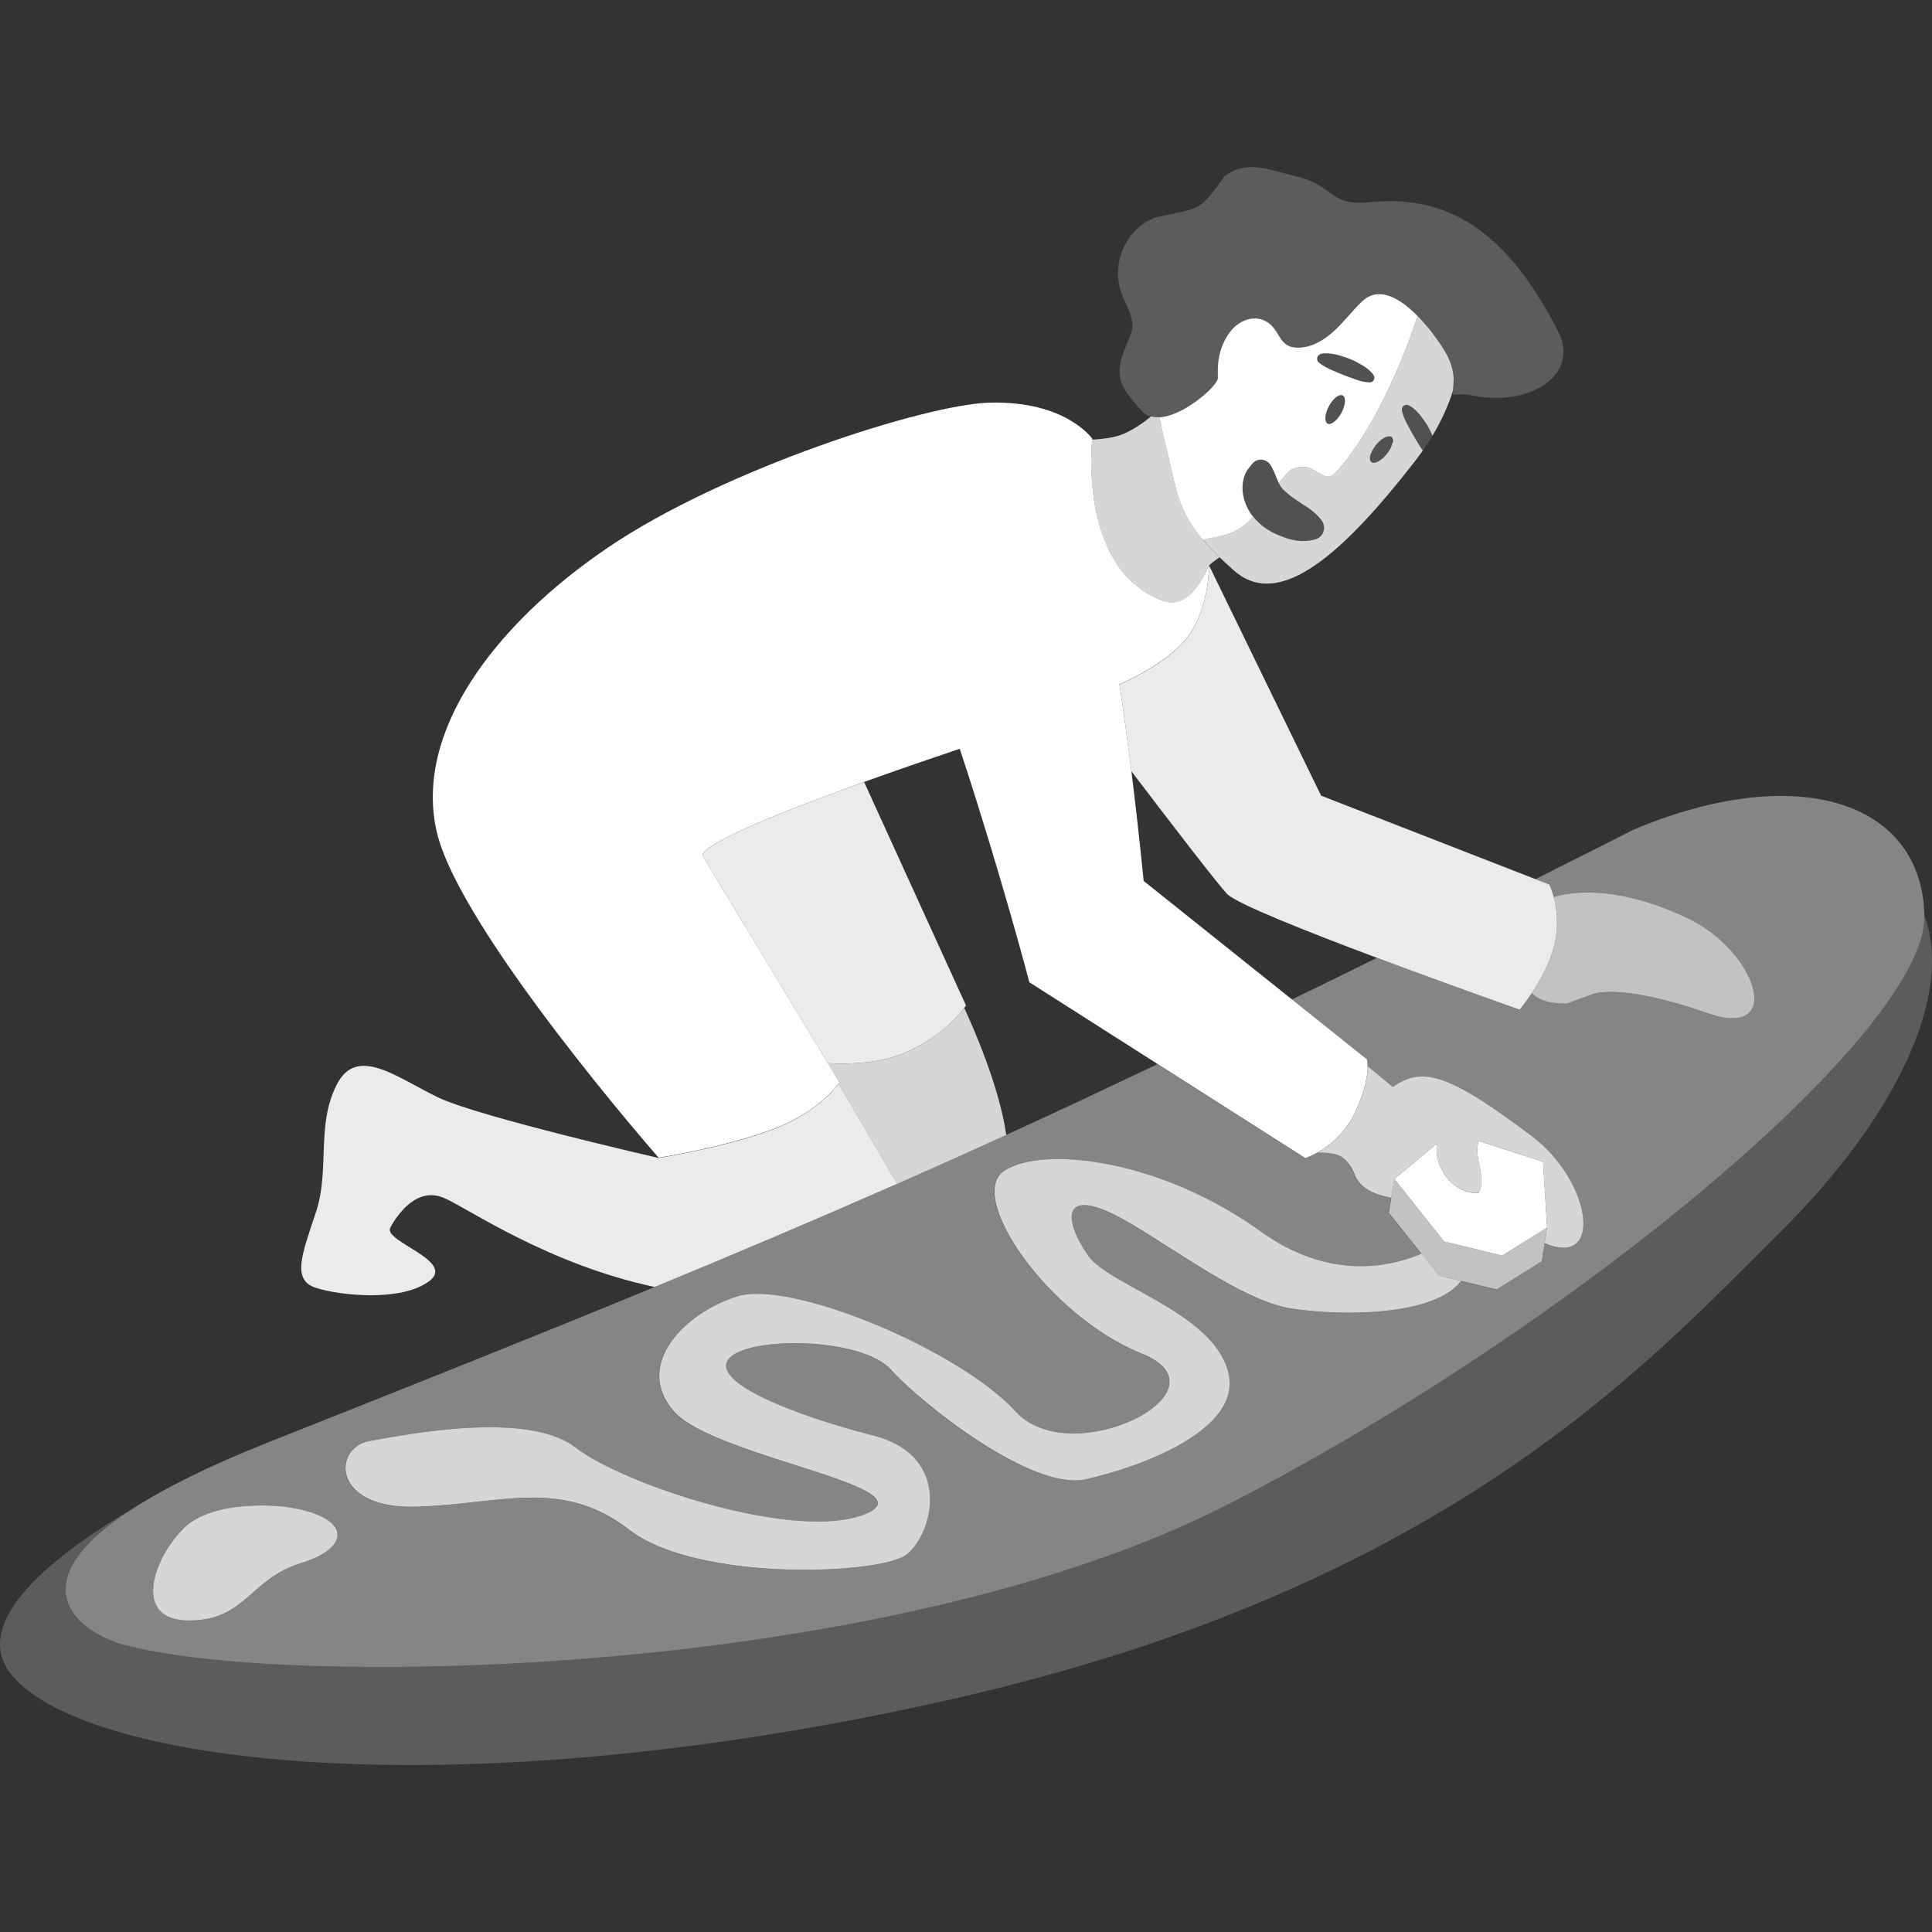
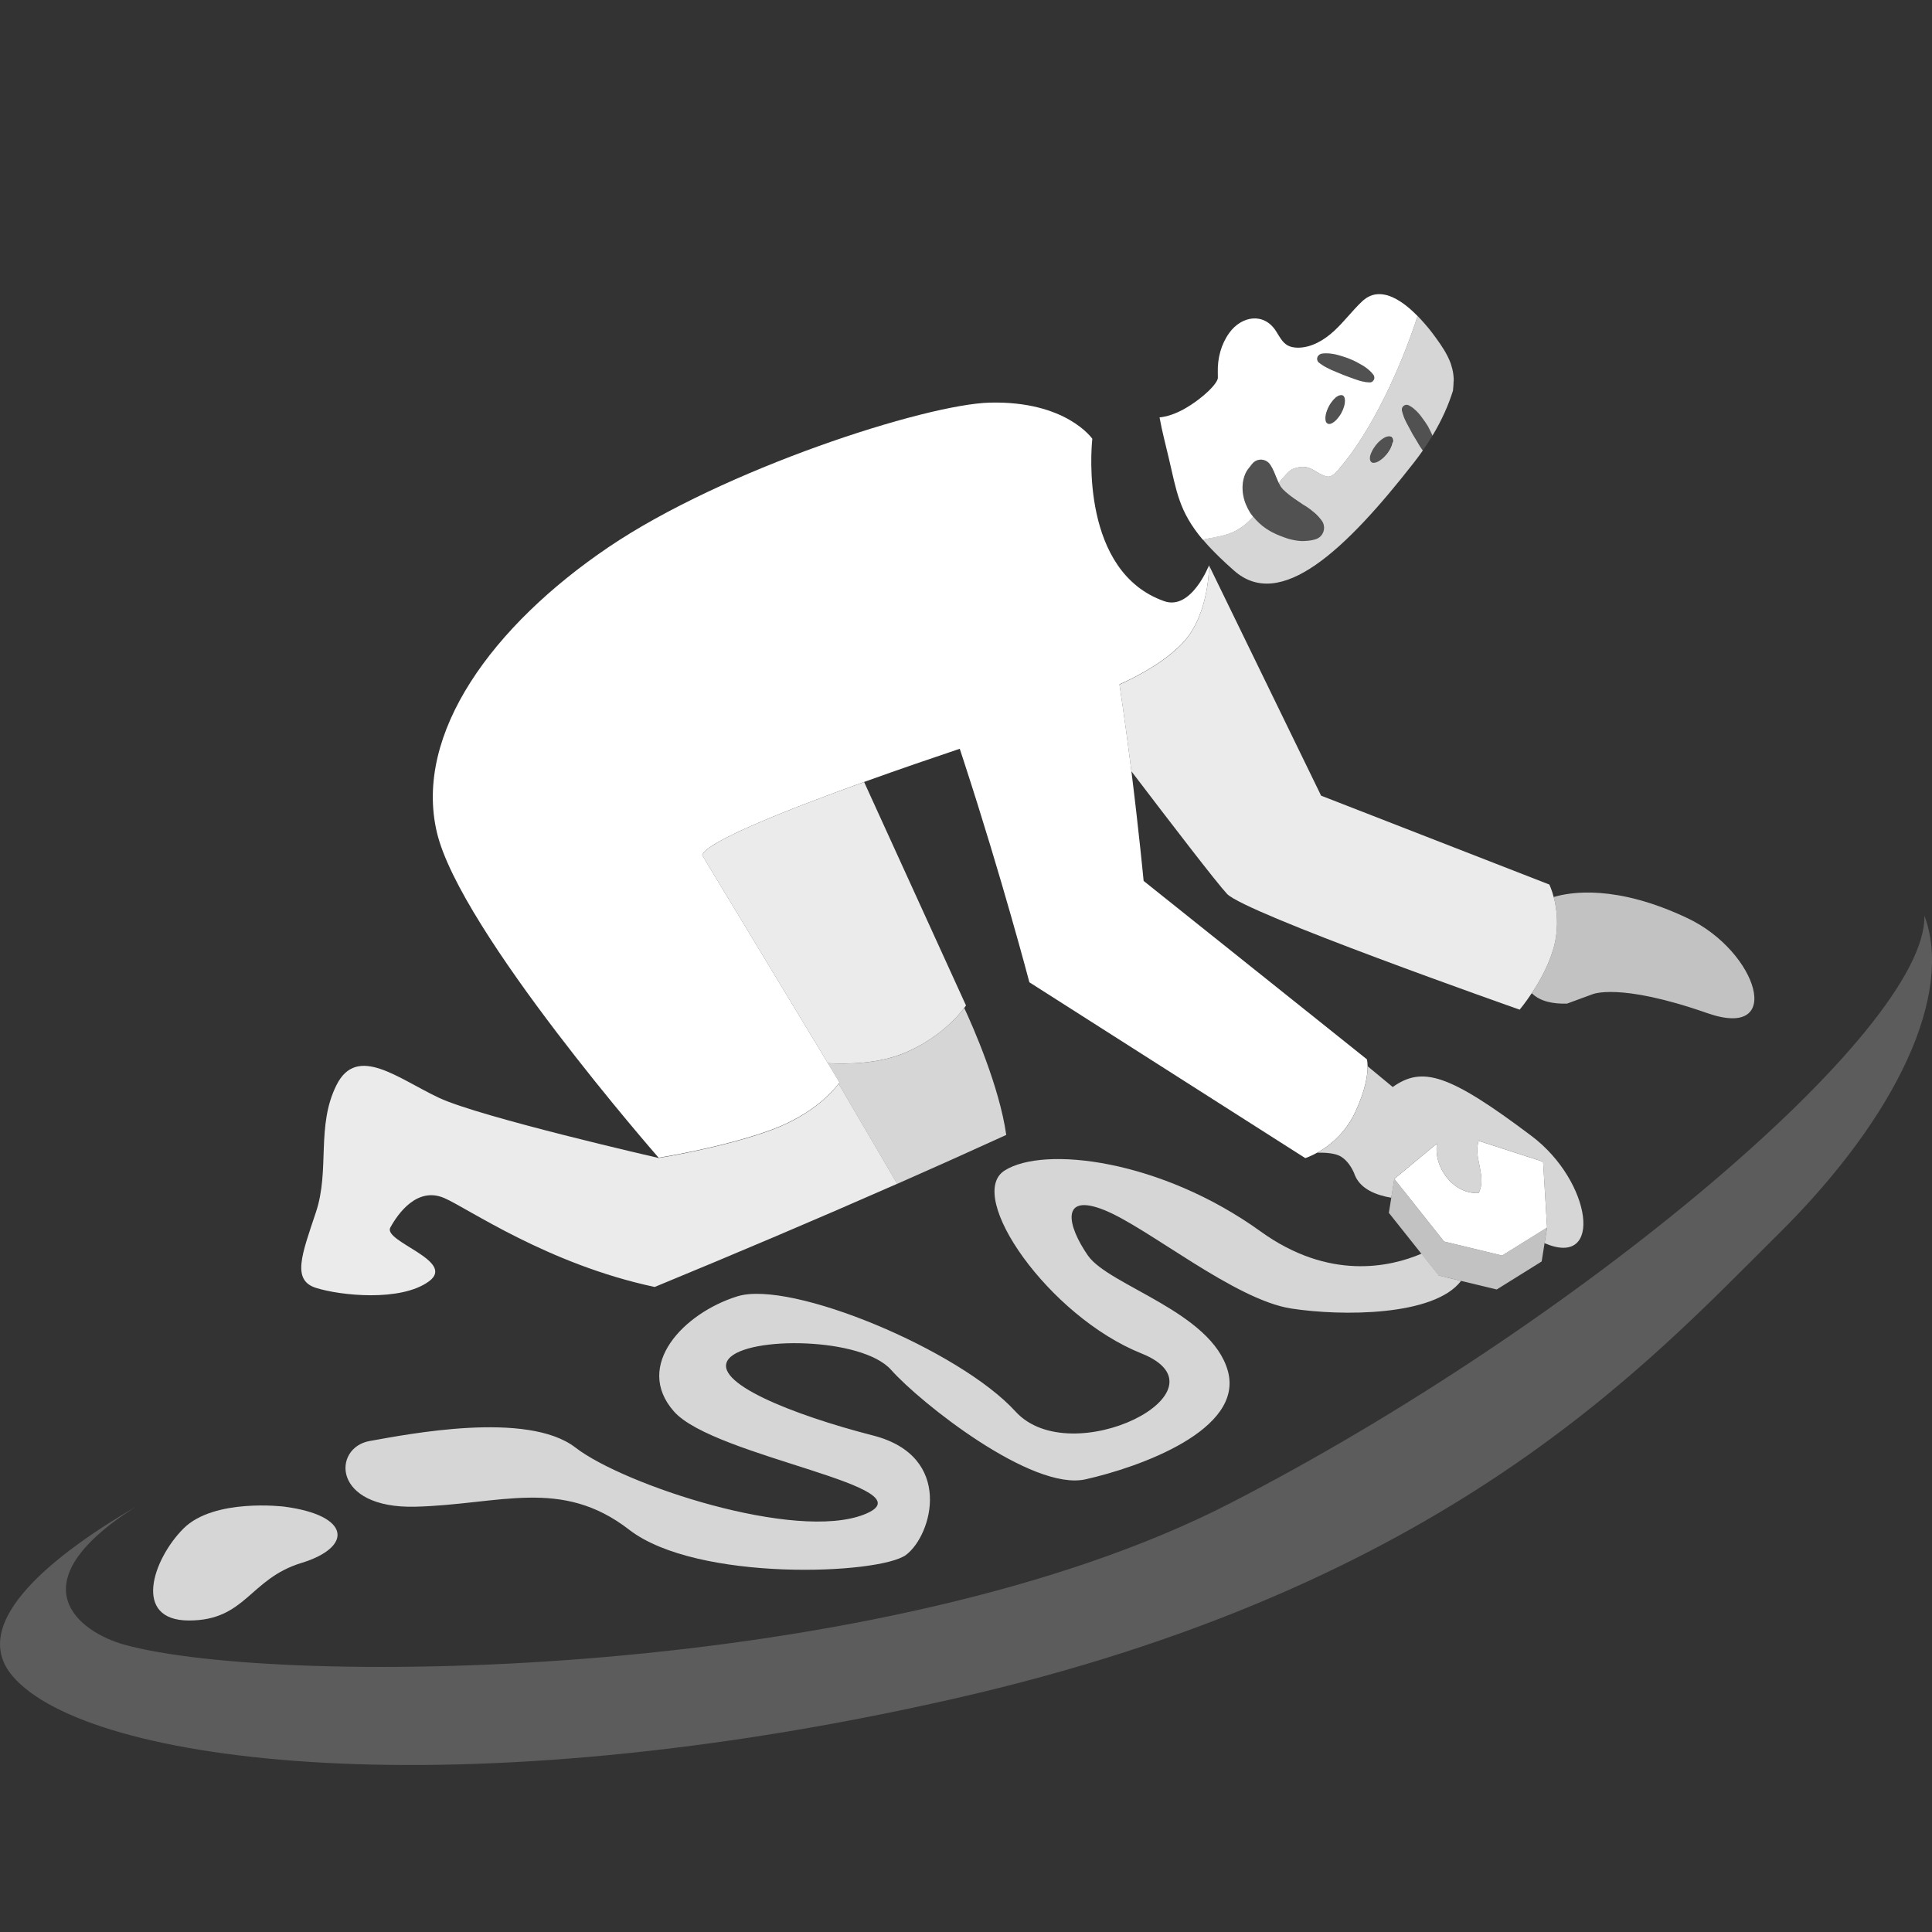
<svg xmlns="http://www.w3.org/2000/svg" viewBox="0 0 300 300">
  <rect x="0" y="0" width="300" height="300" fill="#333333" stroke="none" />
  <g fill="#fff">
    <path d="m 140.44 163.51 c -3.87 1.64 -8.62 1.76 -11.89 1.59 l 1.81 3 s -.05 .07 -.14 .2 l 9.09 15.53 c 5.63 -2.48 11.27 -5.01 16.94 -7.6 -1.06 -7.49 -5.15 -16.76 -6.52 -19.71 -.86 1.14 -3.84 4.68 -9.29 7 z" opacity=".8" />
-     <path d="m 180.77 93.37 c 4.22 1.49 6.97 -5.58 6.97 -5.58 s .61 -.58 1.63 -1.25 c -.45 -.44 -.88 -.86 -1.26 -1.27 -.31 -.32 -.6 -.63 -.87 -.94 -.03 -.04 -.06 -.07 -.08 -.1 -.14 -.15 -.26 -.3 -.39 -.45 -1.86 -2.22 -2.88 -4.1 -3.58 -6.08 -.7 -1.97 -1.09 -4.05 -1.7 -6.62 -.49 -2.09 -1.03 -4.1 -1.41 -6.21 -.01 -.02 -.01 -.05 -.01 -.08 -.01 0 -.02 0 -.03 0 v -.01 c -.1 .01 -.2 .01 -.29 .01 -.1 0 -.2 0 -.28 -.01 -.1 0 -.19 -.02 -.28 -.03 -.16 -.02 -.3 -.05 -.45 -.09 -1.51 1.23 -3.52 2.61 -5.39 3.09 -1.25 .32 -2.57 .46 -3.76 .51 -.17 1.68 -1.77 20.52 11.17 25.09 z" opacity=".8" />
    <path d="m 140.44 163.51 c 5.45 -2.31 8.43 -5.85 9.29 -7 .18 -.24 .27 -.38 .27 -.38 l -15.82 -34.7 c -11.99 4.31 -24.62 9.31 -25.14 11.39 l 19.51 32.27 c 3.27 .18 8.02 .05 11.89 -1.59 z" opacity=".9" />
    <path d="m 139.31 183.81 l -9.09 -15.53 c -.66 .9 -3.77 4.73 -10.42 7.18 -7.57 2.79 -17.54 4.35 -17.54 4.35 s -27.69 -6.34 -34.07 -9.33 -12.75 -8.37 -15.94 -1.99 -1 13.15 -3.19 19.73 -3.79 10.56 0 11.76 13.15 2.19 17.53 -1 -7.17 -6.18 -5.98 -8.37 c 1.2 -2.19 4.18 -6.38 8.37 -4.58 3.58 1.53 16.06 10.28 32.68 13.81 12.68 -5.23 25.14 -10.51 37.63 -16.01 z" opacity=".9" />
    <path d="m 130.22 168.28 c .09 -.13 .14 -.2 .14 -.2 l -1.81 -3 -19.51 -32.27 c .52 -2.08 13.16 -7.07 25.14 -11.39 5.5 -1.98 10.86 -3.81 14.85 -5.15 .22 .67 .44 1.33 .65 1.99 5.98 18.33 10.16 34.27 10.16 34.27 l 19.91 12.69 22.93 14.61 s .78 -.24 1.87 -.85 c 1.75 -.97 4.31 -2.89 5.9 -6.32 1.64 -3.53 1.92 -5.86 1.91 -7.09 -.01 -.72 -.11 -1.08 -.11 -1.08 l -11.65 -9.31 -23.02 -18.39 s -.7 -7.4 -1.9 -17.05 c -.53 -4.21 -1.15 -8.83 -1.85 -13.47 3.32 -1.5 7.19 -3.67 9.81 -6.44 4.19 -4.43 4.1 -12.06 4.1 -12.06 s -2.75 7.07 -6.97 5.58 c -12.94 -4.57 -11.34 -23.41 -11.17 -25.09 .01 -.08 .01 -.13 .01 -.13 s -4.05 -5.91 -15.92 -5.61 c -9.98 .26 -41.31 10.32 -59.24 22.47 s -30.21 28.89 -26.62 44.23 34.44 50.55 34.44 50.55 9.97 -1.56 17.54 -4.35 c 6.65 -2.45 9.76 -6.28 10.42 -7.18 z" />
    <path d="m 221.87 66.42 c -.01 -.01 0 -.01 -.01 -.02 -.03 -.06 -.07 -.11 -.1 -.17 -.07 -.12 -.14 -.24 -.22 -.36 -.07 -.12 -.14 -.24 -.23 -.35 -.16 -.23 -.32 -.45 -.49 -.68 -.11 -.15 -.23 -.3 -.34 -.44 -.1 -.13 -.2 -.25 -.31 -.37 -.09 -.1 -.18 -.2 -.28 -.29 -.02 -.03 -.05 -.04 -.08 -.07 -.01 -.02 -.02 -.03 -.04 -.03 -.07 -.08 -.15 -.14 -.23 -.21 l -.16 -.13 c -.19 -.14 -.39 -.27 -.61 -.38 -.15 -.07 -.31 -.1 -.47 -.07 -.4 .07 -.66 .45 -.6 .85 h .01 v .01 l .03 .11 c .03 .15 .07 .3 .11 .44 h .01 c .04 .18 .11 .34 .17 .51 l .01 .01 c .06 .17 .13 .33 .2 .48 h .01 c .07 .16 .15 .31 .22 .46 h .01 c .32 .61 .63 1.22 .97 1.81 h .01 c .17 .3 .35 .59 .53 .88 .18 .3 .36 .59 .53 .88 .14 .21 .28 .43 .42 .64 .55 -.79 1.07 -1.56 1.53 -2.33 -.11 -.24 -.21 -.48 -.33 -.71 -.08 -.17 -.17 -.33 -.26 -.5 z" opacity=".15" />
-     <path d="m 179.47 64.81 c .09 0 .19 .01 .28 .01 s .19 0 .29 -.01 v .01 c .01 0 .02 -.01 .03 0 v -.01 c .19 -.01 .38 -.04 .57 -.07 .2 -.03 .38 -.07 .58 -.12 .05 -.02 .1 -.03 .14 -.04 .78 -.21 1.57 -.56 2.35 -.96 .87 -.47 1.72 -1.03 2.47 -1.62 .26 -.19 .49 -.38 .72 -.58 .27 -.23 .52 -.46 .75 -.67 .16 -.15 .32 -.3 .45 -.46 .09 -.1 .19 -.21 .27 -.3 .13 -.15 .24 -.3 .34 -.43 .25 -.36 .4 -.66 .41 -.87 .01 -.28 .01 -.56 -.01 -.85 -.06 -2.22 .53 -4.38 1.77 -6.12 1.88 -2.65 5.4 -3.27 7.29 -.26 .51 .81 .96 1.73 1.81 2.2 .47 .25 1.02 .34 1.56 .34 2.1 .01 4.06 -1.16 5.63 -2.6 1.55 -1.43 2.82 -3.14 4.36 -4.6 .14 -.13 .27 -.24 .41 -.34 .11 -.08 .22 -.16 .33 -.23 .08 -.04 .15 -.1 .23 -.13 .05 -.03 .09 -.05 .14 -.07 .07 -.04 .14 -.07 .22 -.1 .13 -.05 .26 -.09 .38 -.13 .23 -.06 .47 -.09 .71 -.11 .47 -.03 .96 .03 1.46 .17 .14 .04 .29 .09 .44 .14 .04 .02 .09 .03 .12 .06 .15 .05 .3 .11 .44 .19 .05 .02 .1 .04 .14 .07 .11 .06 .21 .11 .32 .16 l .05 .03 c .36 .2 .72 .43 1.07 .69 .25 .18 .49 .37 .73 .58 .1 .07 .21 .16 .31 .26 .26 .22 .51 .45 .75 .7 .12 .11 .24 .23 .35 .34 .41 .42 .8 .85 1.18 1.29 .37 .43 .73 .85 1.05 1.28 .24 .29 .46 .59 .65 .88 .47 .65 .87 1.25 1.16 1.71 .07 .1 .13 .21 .19 .31 .05 .07 .09 .13 .12 .21 .18 .33 .34 .64 .48 .94 .04 .1 .09 .18 .12 .27 .12 .25 .21 .51 .28 .75 0 .02 .01 .04 .01 .05 .04 .11 .08 .24 .1 .35 .05 .14 .08 .28 .1 .41 .04 .13 .06 .26 .08 .4 s .04 .25 .05 .38 c .04 .33 .05 .64 .04 .94 0 .2 -.01 .38 -.02 .58 -.02 .28 -.04 .56 -.07 .83 -.02 .22 -.04 .42 -.06 .63 1.23 -.07 2.08 -.08 2.42 0 9.22 2.14 17.44 -2.91 13.95 -9.79 -8.49 -16.7 -17.97 -21.23 -29.39 -20.1 -6.29 .63 -5.28 -2.68 -11.57 -4.08 -3.83 -.89 -7.29 -2.62 -10.85 .05 -4.07 5.7 -3.73 4.81 -10.63 6.38 -4.55 1.52 -7.1 7.07 -5.38 11.77 .68 1.87 1.94 3.71 1.69 5.62 -.89 2.91 -3.11 5.94 -1.29 9.15 .23 .42 .63 .99 1.14 1.64 0 .01 .02 .02 .02 .03 .26 .33 .54 .68 .84 1.02 s .62 .69 .95 1.04 c .14 .14 .3 .25 .47 .36 .1 .06 .2 .11 .3 .16 .08 .04 .15 .06 .22 .09 .06 .03 .13 .05 .19 .07 .03 .01 .06 .01 .08 .02 .14 .04 .29 .07 .45 .09 .09 .02 .18 .03 .28 .03 z" opacity=".2" />
    <path d="m 192.78 81.88 c .66 -.47 1.27 -1.03 1.81 -1.63 -.15 -.19 -.3 -.4 -.44 -.59 -.51 -.83 -.93 -1.76 -1.09 -2.7 -.19 -.93 -.14 -1.82 .02 -2.5 .17 -.69 .39 -1.2 .71 -1.61 l .66 -.84 c .59 -.73 1.67 -.86 2.42 -.26 .14 .1 .25 .24 .34 .37 .56 .82 .77 1.55 1.01 2.09 .13 .33 .24 .58 .34 .79 .89 -1.09 1.72 -2.01 2.19 -2.18 2.83 -1.04 3.29 .73 5.34 1.18 .68 .15 1.42 -.69 1.79 -1.13 5.1 -5.88 9.67 -15.8 12.24 -23.8 -.11 -.12 -.23 -.23 -.35 -.34 -.25 -.25 -.5 -.48 -.75 -.7 -.1 -.1 -.21 -.19 -.31 -.26 -.24 -.21 -.48 -.4 -.73 -.58 -.35 -.26 -.71 -.48 -1.07 -.69 l -.05 -.03 c -.11 -.05 -.21 -.11 -.32 -.16 -.04 -.03 -.09 -.05 -.14 -.07 -.14 -.08 -.29 -.14 -.44 -.19 -.04 -.02 -.08 -.04 -.12 -.06 -.15 -.05 -.3 -.1 -.44 -.14 -.49 -.13 -.98 -.2 -1.46 -.17 -.24 .02 -.48 .05 -.71 .11 -.12 .04 -.25 .08 -.38 .13 -.08 .03 -.15 .07 -.22 .1 -.05 .02 -.1 .04 -.14 .07 -.08 .03 -.15 .09 -.23 .13 -.11 .06 -.22 .14 -.33 .23 -.14 .1 -.27 .21 -.41 .34 -1.54 1.45 -2.81 3.17 -4.36 4.6 -1.57 1.44 -3.52 2.6 -5.63 2.6 -.54 -.01 -1.09 -.09 -1.56 -.34 -.85 -.47 -1.3 -1.39 -1.81 -2.2 -1.89 -3.01 -5.4 -2.39 -7.29 .26 -1.25 1.74 -1.83 3.9 -1.77 6.12 .01 .29 .01 .56 .01 .85 -.01 .21 -.16 .51 -.41 .87 -.1 .13 -.21 .28 -.34 .43 -.09 .1 -.18 .2 -.27 .3 -.14 .16 -.29 .31 -.45 .46 -.23 .22 -.48 .44 -.75 .67 -.23 .2 -.47 .39 -.72 .58 -.75 .58 -1.61 1.14 -2.47 1.62 -.77 .4 -1.57 .75 -2.35 .96 -.05 .01 -.09 .02 -.14 .04 -.2 .05 -.39 .09 -.58 .12 -.19 .04 -.38 .07 -.57 .08 .01 .02 .01 .05 .01 .08 .38 2.11 .92 4.12 1.41 6.21 .61 2.57 1 4.65 1.7 6.62 .7 1.98 1.72 3.86 3.58 6.08 1.52 -.34 3.14 -.5 4.55 -1.11 .52 -.22 1.01 -.5 1.46 -.81 z m 16.03 -19.22 c -.01 .06 -.01 .1 -.03 .15 -.04 .21 -.11 .44 -.2 .67 -.01 .05 -.04 .11 -.06 .16 -.07 .17 -.15 .33 -.24 .5 -.09 .16 -.17 .3 -.27 .43 -.05 .08 -.1 .15 -.16 .22 -.07 .1 -.15 .2 -.23 .28 -.03 .03 -.04 .05 -.06 .07 -.07 .08 -.14 .14 -.2 .2 -.14 .13 -.27 .22 -.4 .3 v .01 c -.14 .08 -.26 .13 -.38 .16 -.04 .02 -.08 .02 -.12 .02 -.07 .01 -.15 0 -.22 -.02 -.03 -.01 -.07 -.02 -.1 -.04 -.14 -.08 -.24 -.21 -.28 -.39 -.03 -.11 -.05 -.24 -.05 -.39 -.01 -.13 .01 -.27 .03 -.43 .02 -.13 .05 -.26 .08 -.4 .04 -.13 .08 -.26 .13 -.39 0 -.01 .01 -.03 .01 -.03 .04 -.1 .08 -.21 .13 -.32 .05 -.12 .11 -.23 .17 -.34 v -.01 c .11 -.2 .23 -.4 .36 -.57 .07 -.1 .15 -.21 .23 -.3 .03 -.03 .04 -.05 .07 -.08 .05 -.07 .11 -.12 .17 -.18 .08 -.08 .15 -.15 .23 -.22 .11 -.09 .22 -.16 .34 -.22 .05 -.03 .11 -.06 .16 -.08 .01 0 .02 -.01 .03 -.01 l .13 -.03 c .06 -.01 .12 -.02 .18 -.02 .03 0 .05 0 .08 .01 .02 0 .05 0 .07 .01 .04 0 .08 .02 .11 .04 .13 .07 .23 .21 .27 .4 .02 .04 .03 .09 .03 .14 .03 .19 .03 .43 -.01 .67 z m -4.07 -7.45 c .13 -.16 .31 -.26 .5 -.29 .79 -.12 1.53 -.02 2.25 .14 .35 .09 .71 .19 1.07 .31 .18 .05 .35 .11 .52 .17 .18 .06 .35 .13 .52 .2 .35 .13 .67 .29 1.01 .46 .32 .17 .65 .35 .97 .54 .11 .07 .22 .13 .32 .21 .07 .04 .13 .08 .18 .12 .1 .07 .19 .14 .28 .21 .11 .09 .22 .18 .32 .28 .1 .09 .21 .2 .3 .3 .04 .05 .08 .09 .13 .15 .06 .07 .11 .14 .17 .21 0 0 .01 0 0 .01 .03 .05 .07 .1 .08 .16 .01 .01 .01 .02 .01 .03 .02 .04 .02 .07 .02 .11 .02 .06 .02 .11 .01 .16 0 .03 -.01 .06 0 .09 0 .03 -.01 .05 -.02 .08 -.02 .06 -.05 .12 -.08 .17 -.05 .08 -.12 .16 -.2 .22 -.14 .1 -.29 .14 -.45 .13 h -.01 c -.78 -.03 -1.45 -.22 -2.1 -.45 -.65 -.24 -1.3 -.45 -1.94 -.71 -.64 -.25 -1.26 -.54 -1.91 -.8 -.19 -.09 -.38 -.19 -.58 -.29 h -.01 c -.31 -.15 -.62 -.33 -.91 -.54 l -.01 -.01 c -.12 -.07 -.22 -.16 -.33 -.24 h -.01 c -.04 -.03 -.08 -.07 -.11 -.1 -.04 -.04 -.06 -.08 -.09 -.12 -.05 -.08 -.08 -.17 -.1 -.27 -.04 -.21 .02 -.45 .17 -.63 z" />
    <path d="m 208.8 61.85 c -.05 -.18 -.14 -.32 -.28 -.39 -.03 -.02 -.06 -.03 -.1 -.04 -.02 -.01 -.05 -.01 -.07 -.01 -.03 -.01 -.05 -.01 -.08 -.01 -.06 -.01 -.12 .01 -.18 .02 l -.13 .03 c 0 .01 -.02 .01 -.03 .01 -.05 .02 -.11 .05 -.16 .08 -.12 .06 -.22 .13 -.34 .22 -.08 .06 -.15 .14 -.23 .22 -.06 .05 -.12 .11 -.17 .18 -.03 .02 -.04 .05 -.07 .08 -.08 .09 -.16 .19 -.23 .3 -.13 .17 -.25 .37 -.36 .57 v .01 c -.06 .11 -.12 .23 -.17 .34 -.06 .11 -.09 .21 -.13 .32 0 .01 -.01 .03 -.01 .03 -.05 .13 -.09 .26 -.13 .39 -.04 .14 -.07 .27 -.08 .4 -.03 .15 -.04 .29 -.03 .43 0 .15 .02 .28 .05 .39 .05 .18 .14 .32 .28 .39 .03 .02 .06 .03 .1 .04 .07 .02 .14 .03 .22 .02 .04 0 .08 -.01 .12 -.02 .12 -.03 .24 -.08 .38 -.16 v -.01 c .13 -.08 .26 -.18 .4 -.3 .07 -.06 .14 -.13 .2 -.2 .02 -.02 .04 -.05 .06 -.07 .08 -.09 .16 -.18 .23 -.28 .06 -.08 .11 -.14 .16 -.22 .09 -.13 .18 -.28 .27 -.43 .1 -.17 .17 -.33 .24 -.5 .02 -.06 .05 -.11 .06 -.16 .09 -.23 .16 -.46 .2 -.67 .01 -.05 .02 -.1 .03 -.15 .04 -.24 .05 -.48 .01 -.67 0 -.05 -.01 -.1 -.03 -.14 z" opacity=".15" />
    <path d="m 204.76 56.23 c .03 .03 .07 .06 .11 .1 l .01 .01 c .11 .09 .21 .17 .33 .25 l .01 .01 c .3 .21 .6 .39 .91 .54 h .01 c .2 .1 .39 .19 .58 .28 .64 .26 1.26 .55 1.9 .81 s 1.29 .47 1.94 .71 c .65 .23 1.31 .42 2.1 .45 h .01 c .16 .01 .31 -.04 .45 -.13 .09 -.06 .15 -.14 .2 -.22 .03 -.05 .06 -.11 .08 -.17 .01 -.03 .02 -.05 .02 -.08 s .01 -.06 0 -.09 c .01 -.05 .01 -.1 -.01 -.16 0 -.04 -.01 -.07 -.02 -.11 0 -.01 -.01 -.02 -.01 -.03 -.01 -.06 -.05 -.11 -.08 -.16 .01 -.01 0 -.01 0 -.01 -.06 -.07 -.11 -.15 -.17 -.21 -.05 -.06 -.09 -.1 -.13 -.15 -.09 -.11 -.2 -.21 -.3 -.3 -.1 -.1 -.21 -.19 -.32 -.28 -.09 -.07 -.18 -.14 -.28 -.21 -.05 -.04 -.12 -.08 -.18 -.12 -.1 -.07 -.21 -.14 -.32 -.21 -.32 -.19 -.65 -.37 -.97 -.54 -.34 -.17 -.66 -.33 -1.01 -.46 -.17 -.08 -.34 -.14 -.52 -.2 -.17 -.06 -.34 -.12 -.52 -.17 -.36 -.12 -.71 -.22 -1.07 -.31 -.72 -.16 -1.46 -.26 -2.25 -.14 -.2 .03 -.38 .13 -.5 .29 -.15 .18 -.21 .42 -.17 .63 .01 .1 .05 .19 .1 .27 .02 .04 .05 .08 .09 .12 z" opacity=".15" />
    <path d="m 225.73 59.23 c .01 -.3 0 -.61 -.04 -.94 -.01 -.13 -.03 -.25 -.05 -.38 s -.04 -.26 -.08 -.4 c -.02 -.13 -.05 -.27 -.1 -.41 -.03 -.12 -.06 -.24 -.1 -.35 0 -.01 -.01 -.03 -.01 -.05 -.08 -.25 -.16 -.5 -.28 -.75 -.03 -.09 -.08 -.18 -.12 -.27 -.13 -.3 -.29 -.61 -.48 -.94 -.04 -.07 -.08 -.14 -.12 -.21 -.06 -.1 -.12 -.21 -.19 -.31 -.29 -.47 -.69 -1.07 -1.16 -1.71 -.2 -.29 -.42 -.58 -.65 -.88 -.32 -.42 -.67 -.85 -1.05 -1.28 -.38 -.44 -.77 -.87 -1.18 -1.29 -2.57 8 -7.14 17.92 -12.24 23.8 -.38 .44 -1.11 1.28 -1.79 1.13 -2.05 -.44 -2.51 -2.21 -5.34 -1.18 -.48 .18 -1.31 1.1 -2.19 2.18 .07 .15 .14 .27 .2 .38 .13 .28 .32 .44 .48 .65 .13 .09 .22 .2 .34 .32 .11 .08 .2 .16 .3 .25 .04 .03 .07 .06 .11 .1 .61 .5 1.46 1.08 2.35 1.67 .48 .27 .95 .59 1.41 .97 .49 .38 .94 .8 1.39 1.39 l .09 .12 c .62 .84 .44 2.01 -.39 2.62 -.17 .12 -.36 .22 -.56 .28 -.74 .23 -1.45 .27 -2.15 .28 -.7 -.03 -1.39 -.17 -2.06 -.35 -.84 -.28 -1.7 -.59 -2.54 -1.03 -.52 -.28 -1.02 -.6 -1.53 -1 -.33 -.27 -.66 -.58 -.96 -.9 -.15 -.16 -.3 -.33 -.44 -.51 -.54 .6 -1.15 1.16 -1.81 1.63 -.45 .31 -.94 .59 -1.46 .81 -1.41 .61 -3.03 .77 -4.55 1.11 .13 .15 .26 .3 .39 .45 .02 .03 .05 .06 .08 .1 .27 .31 .56 .62 .87 .94 .39 .41 .81 .83 1.26 1.27 .68 .66 1.42 1.34 2.25 2.07 7.18 6.35 17.28 -3.14 27.97 -16.84 .47 -.61 .92 -1.22 1.34 -1.82 h -.01 c -.15 -.21 -.29 -.42 -.43 -.63 l -.53 -.89 c -.18 -.29 -.35 -.57 -.53 -.88 h -.01 c -.34 -.6 -.64 -1.21 -.97 -1.81 h -.01 c -.07 -.16 -.15 -.31 -.22 -.46 h -.01 c -.07 -.16 -.14 -.32 -.2 -.48 l -.01 -.01 c -.06 -.17 -.12 -.33 -.17 -.51 h -.01 c -.04 -.14 -.08 -.29 -.11 -.44 l -.03 -.11 v -.01 c -.07 -.4 .2 -.77 .6 -.85 .16 -.03 .32 0 .47 .07 .22 .11 .42 .25 .61 .38 l .16 .13 c .08 .07 .16 .13 .23 .21 .01 .01 .03 .02 .04 .03 .03 .03 .05 .04 .08 .07 .1 .09 .19 .19 .28 .29 .11 .12 .21 .24 .32 .36 .11 .15 .23 .3 .33 .44 .17 .22 .33 .44 .49 .68 .08 .11 .15 .22 .23 .35 .08 .11 .15 .23 .22 .35 .03 .06 .07 .11 .09 .18 .01 .01 0 .01 .01 .02 .09 .16 .18 .33 .26 .5 .12 .23 .22 .47 .33 .71 1.45 -2.41 2.49 -4.76 3.18 -6.99 .03 -.27 .05 -.55 .07 -.83 .01 -.19 .01 -.38 .02 -.58 z m -9.52 9.48 c 0 .05 -.02 .09 -.02 .14 -.01 .05 -.02 .1 -.04 .14 -.02 .1 -.06 .19 -.1 .3 s -.09 .21 -.14 .32 c -.05 .12 -.12 .23 -.19 .34 -.12 .19 -.25 .39 -.4 .57 -.05 .07 -.11 .12 -.16 .18 -.05 .07 -.11 .12 -.16 .18 -.16 .16 -.32 .32 -.49 .44 -.07 .05 -.15 .11 -.22 .16 s -.15 .1 -.21 .14 c -.02 .01 -.04 .02 -.06 .03 -.11 .06 -.21 .11 -.31 .14 -.01 0 -.01 0 -.01 0 -.05 .02 -.1 .04 -.14 .04 -.09 .02 -.18 .04 -.26 .04 -.02 .01 -.04 0 -.06 0 -.01 -.01 -.01 0 -.02 0 -.04 0 -.07 -.01 -.1 -.02 -.05 -.01 -.1 -.03 -.14 -.06 -.02 -.01 -.03 -.03 -.05 -.04 -.03 -.02 -.05 -.04 -.07 -.08 -.02 -.02 -.03 -.04 -.04 -.06 -.02 -.02 -.03 -.06 -.05 -.09 s -.03 -.07 -.03 -.1 c -.01 -.02 -.01 -.03 -.01 -.05 -.01 -.05 -.01 -.11 -.02 -.17 0 -.09 .01 -.19 .02 -.3 .02 -.08 .04 -.16 .06 -.24 0 -.01 .01 -.03 .02 -.04 .02 -.07 .04 -.13 .07 -.21 .09 -.22 .21 -.47 .36 -.72 .12 -.19 .25 -.37 .39 -.56 .03 -.03 .06 -.08 .09 -.1 .01 -.01 .02 -.03 .03 -.03 .01 -.01 .01 -.02 .03 -.03 .01 -.02 .02 -.04 .04 -.05 .03 -.04 .06 -.08 .1 -.12 v -.01 l .08 -.07 c .01 -.01 .03 -.03 .04 -.05 .03 -.02 .05 -.06 .09 -.08 .03 -.04 .07 -.07 .11 -.1 .17 -.16 .33 -.28 .51 -.39 .02 -.01 .03 -.01 .04 -.03 .08 -.04 .14 -.08 .21 -.12 .14 -.08 .27 -.12 .4 -.15 .05 -.01 .09 -.02 .14 -.03 s .09 -.02 .13 -.01 c .02 -.01 .05 0 .07 0 h .01 c .05 .01 .08 .01 .12 .02 .03 .01 .05 .01 .07 .02 .02 0 .03 .01 .06 .02 h .01 c .03 .01 .04 .03 .07 .04 .03 .02 .05 .04 .07 .08 .02 .02 .03 .04 .04 .06 .02 .02 .03 .06 .05 .09 0 .01 .01 .03 .02 .05 s .01 .04 .01 .05 c .01 .03 .01 .06 .02 .1 s .02 .09 .01 .13 c .01 .07 0 .16 -.02 .24 z" opacity=".8" />
    <path d="m 216.2 68.24 c 0 -.01 0 -.03 -.01 -.05 s -.02 -.04 -.02 -.05 c -.01 -.03 -.03 -.07 -.05 -.09 -.01 -.03 -.02 -.04 -.04 -.06 -.02 -.03 -.04 -.06 -.07 -.08 -.02 -.01 -.04 -.03 -.07 -.04 h -.01 c -.02 -.01 -.04 -.02 -.06 -.02 -.02 -.01 -.04 -.02 -.07 -.02 -.03 -.01 -.07 -.01 -.12 -.02 h -.01 c -.02 0 -.05 -.01 -.07 0 -.04 0 -.08 0 -.13 .01 -.04 0 -.09 .02 -.14 .03 -.13 .03 -.27 .08 -.4 .15 -.07 .04 -.14 .08 -.21 .12 -.01 .01 -.02 .02 -.04 .03 -.17 .1 -.34 .23 -.51 .39 -.04 .04 -.08 .06 -.11 .1 -.03 .02 -.06 .05 -.09 .08 -.01 .02 -.03 .03 -.04 .05 l -.08 .07 v .01 c -.04 .04 -.08 .07 -.1 .12 -.02 .01 -.03 .02 -.04 .05 -.02 .01 -.02 .02 -.03 .03 -.01 0 -.02 .02 -.03 .03 -.03 .03 -.05 .06 -.08 .09 -.15 .19 -.29 .37 -.4 .56 -.15 .25 -.27 .49 -.36 .72 -.03 .07 -.05 .14 -.07 .21 -.01 .02 -.01 .03 -.02 .04 -.02 .09 -.04 .16 -.06 .24 -.02 .11 -.03 .2 -.02 .3 0 .06 .01 .12 .02 .17 0 .02 0 .03 .01 .05 0 .03 .02 .07 .03 .1 s .03 .07 .05 .09 c .01 .03 .02 .04 .04 .06 .02 .03 .05 .06 .07 .08 .02 .01 .03 .03 .05 .04 .04 .03 .09 .05 .14 .06 .03 .01 .07 .02 .1 .02 h .02 .06 c .08 0 .17 -.02 .26 -.04 .04 0 .09 -.02 .14 -.04 0 0 0 -.01 .01 0 .1 -.03 .2 -.08 .31 -.14 .02 -.01 .04 -.02 .06 -.03 .06 -.04 .14 -.08 .21 -.14 .07 -.05 .14 -.1 .22 -.16 .17 -.13 .33 -.28 .49 -.44 .05 -.06 .11 -.11 .16 -.18 .05 -.06 .1 -.12 .15 -.19 .15 -.19 .29 -.38 .41 -.57 .07 -.12 .14 -.22 .19 -.34 .06 -.11 .11 -.21 .14 -.32 .04 -.1 .08 -.2 .1 -.3 .02 -.05 .03 -.1 .04 -.14 s .02 -.09 .02 -.14 c .02 -.08 .02 -.17 .02 -.24 .01 -.05 0 -.09 -.01 -.13 s -.01 -.07 -.02 -.1 z" opacity=".15" />
    <path d="m 197.21 72.13 c -.09 -.13 -.21 -.27 -.34 -.37 -.75 -.6 -1.83 -.47 -2.42 .26 l -.66 .84 c -.32 .4 -.54 .91 -.71 1.61 -.16 .69 -.21 1.57 -.02 2.5 .16 .94 .58 1.87 1.09 2.7 .14 .2 .29 .4 .44 .59 .14 .18 .29 .34 .44 .51 .3 .32 .63 .63 .96 .9 .51 .4 1.01 .72 1.53 1 .84 .44 1.7 .74 2.54 1.03 .67 .18 1.37 .32 2.06 .35 .7 0 1.41 -.05 2.15 -.28 .2 -.06 .39 -.16 .56 -.28 .83 -.61 1.01 -1.78 .39 -2.62 l -.09 -.12 c -.45 -.59 -.91 -1.01 -1.39 -1.39 -.46 -.38 -.93 -.71 -1.41 -.97 -.89 -.59 -1.74 -1.17 -2.35 -1.67 -.04 -.03 -.07 -.06 -.11 -.1 -.1 -.09 -.19 -.18 -.3 -.25 -.13 -.12 -.21 -.23 -.34 -.32 -.16 -.22 -.35 -.37 -.48 -.65 -.06 -.11 -.14 -.23 -.2 -.38 -.1 -.2 -.22 -.46 -.34 -.79 -.24 -.54 -.45 -1.27 -1.01 -2.09 z" opacity=".15" />
    <path d="m 298.82 142.17 c .38 17.9 -54.16 63.69 -107.86 91.28 -53.53 27.51 -147.16 28.72 -171.7 21.92 -6.81 -1.89 -17.19 -9.34 1.83 -21.41 -12.07 7.05 -26.34 17.82 -19.15 26.29 11.69 13.78 69.26 20.99 146.08 3.55 76.81 -17.44 107.88 -52.15 128.1 -72.15 18.66 -18.46 27.21 -37.37 22.7 -49.48 z" opacity=".2" />
-     <path d="m 19.26 255.38 c 24.54 6.79 118.17 5.58 171.7 -21.92 53.7 -27.59 108.24 -73.39 107.86 -91.28 -.38 -17.9 -19.97 -23.99 -45.23 -13.32 0 0 -5.8 2.96 -15.17 7.65 l 2.16 .84 s .35 .73 .68 1.95 c 2.62 -.79 9.73 -1.97 20.83 3.31 10.82 5.14 15.15 18.96 3.02 14.72 -13.82 -4.83 -17.89 -2.91 -17.89 -2.91 l -3.89 1.43 c -2.18 .07 -4.21 -.33 -5.48 -1.62 -1.04 1.56 -1.88 2.56 -1.88 2.56 s -10.98 -3.86 -22.16 -8.05 c -4.23 2.08 -8.65 4.25 -13.21 6.46 l 11.65 9.31 s .11 .35 .11 1.08 l 3.89 3.22 c 4.58 -3.24 8.61 -2.16 21.58 7.62 9.31 7.01 11.24 20.6 2 16.63 l -.45 2.84 -6.98 4.35 -5.56 -1.34 c -4.17 5.49 -18.55 5.49 -26.35 4.29 -8.84 -1.36 -22.27 -12.58 -29.07 -15.3 s -5.78 2.38 -2.51 7.08 19.17 8.73 21.72 17.91 -13.77 14.96 -22.1 16.83 -25.67 -11.9 -30.19 -17 -22.33 -5.27 -25.22 -1.7 9.86 8.67 22.44 11.9 9.18 15.47 5.1 18.53 -32.47 4.25 -43 -3.91 -20.06 -3.91 -33.15 -3.57 -12.92 -9.18 -7.14 -10.2 24.48 -4.76 31.96 1.02 34.17 14.62 44.87 10.37 -23.29 -8.84 -29.58 -15.98 1.53 -15.3 9.86 -17.88 34.51 8.36 43.17 17.88 c 8.67 9.52 33.99 -3.23 19.56 -9.01 s -27.38 -24.48 -21.26 -28.39 24.31 -1.7 39.77 9.45 c 10.61 7.65 20.07 5.54 24.96 3.46 l -5.05 -6.35 .38 -2.36 -.03 .01 c -2.44 -.42 -4.59 -1.37 -5.51 -3.24 l -.02 -.05 c -.09 -.18 -.17 -.37 -.23 -.57 -.32 -.71 -.96 -1.87 -2.03 -2.53 -.87 -.53 -2.42 -.63 -3.66 -.6 -1.1 .61 -1.87 .85 -1.87 .85 l -22.93 -14.61 c -3.97 1.89 -7.95 3.77 -11.9 5.63 -3.89 1.82 -7.75 3.6 -11.6 5.36 -5.67 2.59 -11.31 5.12 -16.94 7.6 -12.49 5.5 -24.96 10.78 -37.63 16.01 -19.12 7.89 -38.74 15.69 -59.72 24.01 -2.36 .94 -4.55 1.85 -6.6 2.75 -.11 .05 -.22 .1 -.34 .15 -5.81 2.57 -10.39 4.98 -13.94 7.23 -19.02 12.07 -8.64 19.52 -1.83 21.41 z m 27.54 -12.68 c -8.05 2.46 -8.61 8.93 -17.45 8.93 s -5.61 -9.52 -.85 -14.28 15.64 -3.4 15.64 -3.4 c 10.37 1.36 10.71 6.29 2.66 8.75 z" opacity=".4" />
    <path d="m 241.39 146.62 c -.67 2.87 -2.25 5.67 -3.54 7.6 1.27 1.28 3.31 1.69 5.48 1.62 l 3.89 -1.43 s 4.08 -1.92 17.89 2.91 c 12.12 4.24 7.8 -9.57 -3.02 -14.72 -11.1 -5.28 -18.21 -4.1 -20.83 -3.31 .44 1.69 .83 4.32 .13 7.32 z" opacity=".7" />
    <path d="m 173.83 106.29 c .7 4.63 1.32 9.26 1.85 13.47 5.98 7.86 13.25 17.33 14.85 19.04 1.38 1.48 12.42 5.87 23.28 9.93 11.18 4.19 22.16 8.05 22.16 8.05 s .84 -1 1.88 -2.56 c 1.29 -1.93 2.87 -4.74 3.54 -7.6 .7 -3 .32 -5.64 -.13 -7.32 -.32 -1.22 -.68 -1.95 -.68 -1.95 l -2.16 -.84 -33.28 -12.96 -17.4 -35.75 s .09 7.62 -4.1 12.06 c -2.62 2.77 -6.49 4.93 -9.81 6.44 z" opacity=".9" />
    <path d="m 210.46 172.67 c -1.59 3.43 -4.16 5.35 -5.9 6.32 1.24 -.03 2.8 .07 3.66 .6 1.06 .65 1.71 1.81 2.03 2.53 .06 .2 .14 .39 .23 .57 l .02 .05 c .92 1.88 3.07 2.82 5.51 3.24 l .03 -.01 .47 -2.92 6.62 -5.49 c -.55 3.86 2.66 7.89 6.47 7.69 .91 -1.73 .16 -3.79 -.14 -5.71 -.12 -.76 -.08 -1.62 .13 -2.4 l 10.02 3.24 .62 10.22 -.39 2.44 c 9.23 3.97 7.31 -9.61 -2 -16.63 -12.97 -9.77 -17 -10.85 -21.58 -7.62 l -3.89 -3.22 c .01 1.24 -.27 3.57 -1.91 7.09 z" opacity=".8" />
    <path d="m 220.71 194.68 c -4.89 2.08 -14.35 4.19 -24.96 -3.46 -15.47 -11.15 -33.66 -13.36 -39.77 -9.45 -6.12 3.91 6.83 22.61 21.26 28.39 s -10.9 18.53 -19.56 9.01 c -8.67 -9.52 -34.85 -20.46 -43.17 -17.88 -8.33 2.58 -16.15 10.74 -9.86 17.88 s 40.28 11.73 29.58 15.98 -37.39 -4.59 -44.87 -10.37 -26.18 -2.04 -31.96 -1.02 -5.95 10.54 7.14 10.2 22.61 -4.59 33.15 3.57 38.92 6.97 43 3.91 7.48 -15.3 -5.1 -18.53 -25.33 -8.33 -22.44 -11.9 20.69 -3.4 25.22 1.7 21.87 18.87 30.19 17 c 8.33 -1.87 24.65 -7.65 22.1 -16.83 s -18.44 -13.22 -21.72 -17.91 c -3.27 -4.7 -4.29 -9.8 2.51 -7.08 s 20.23 13.94 29.07 15.3 c 7.8 1.2 22.17 1.21 26.35 -4.29 l -3.46 -.84 -2.68 -3.38 z" opacity=".8" />
    <path d="m 233.25 194.96 l -9.02 -2.18 -7.73 -9.73 -.46 2.92 -.38 2.36 5.05 6.35 2.68 3.38 3.46 .83 5.56 1.34 6.98 -4.35 .45 -2.84 .39 -2.44 z" opacity=".7" />
    <path d="m 224.23 192.78 l 9.02 2.18 6.98 -4.35 -.62 -10.22 -10.02 -3.24 c -.21 .78 -.25 1.64 -.13 2.4 .3 1.91 1.05 3.97 .14 5.71 -3.81 .2 -7.02 -3.83 -6.47 -7.69 l -6.62 5.49 7.73 9.73 z" />
    <path d="m 44.13 233.95 s -10.88 -1.36 -15.64 3.4 -7.99 14.28 .85 14.28 9.4 -6.47 17.45 -8.93 7.71 -7.39 -2.66 -8.75 z" opacity=".8" />
  </g>
</svg>